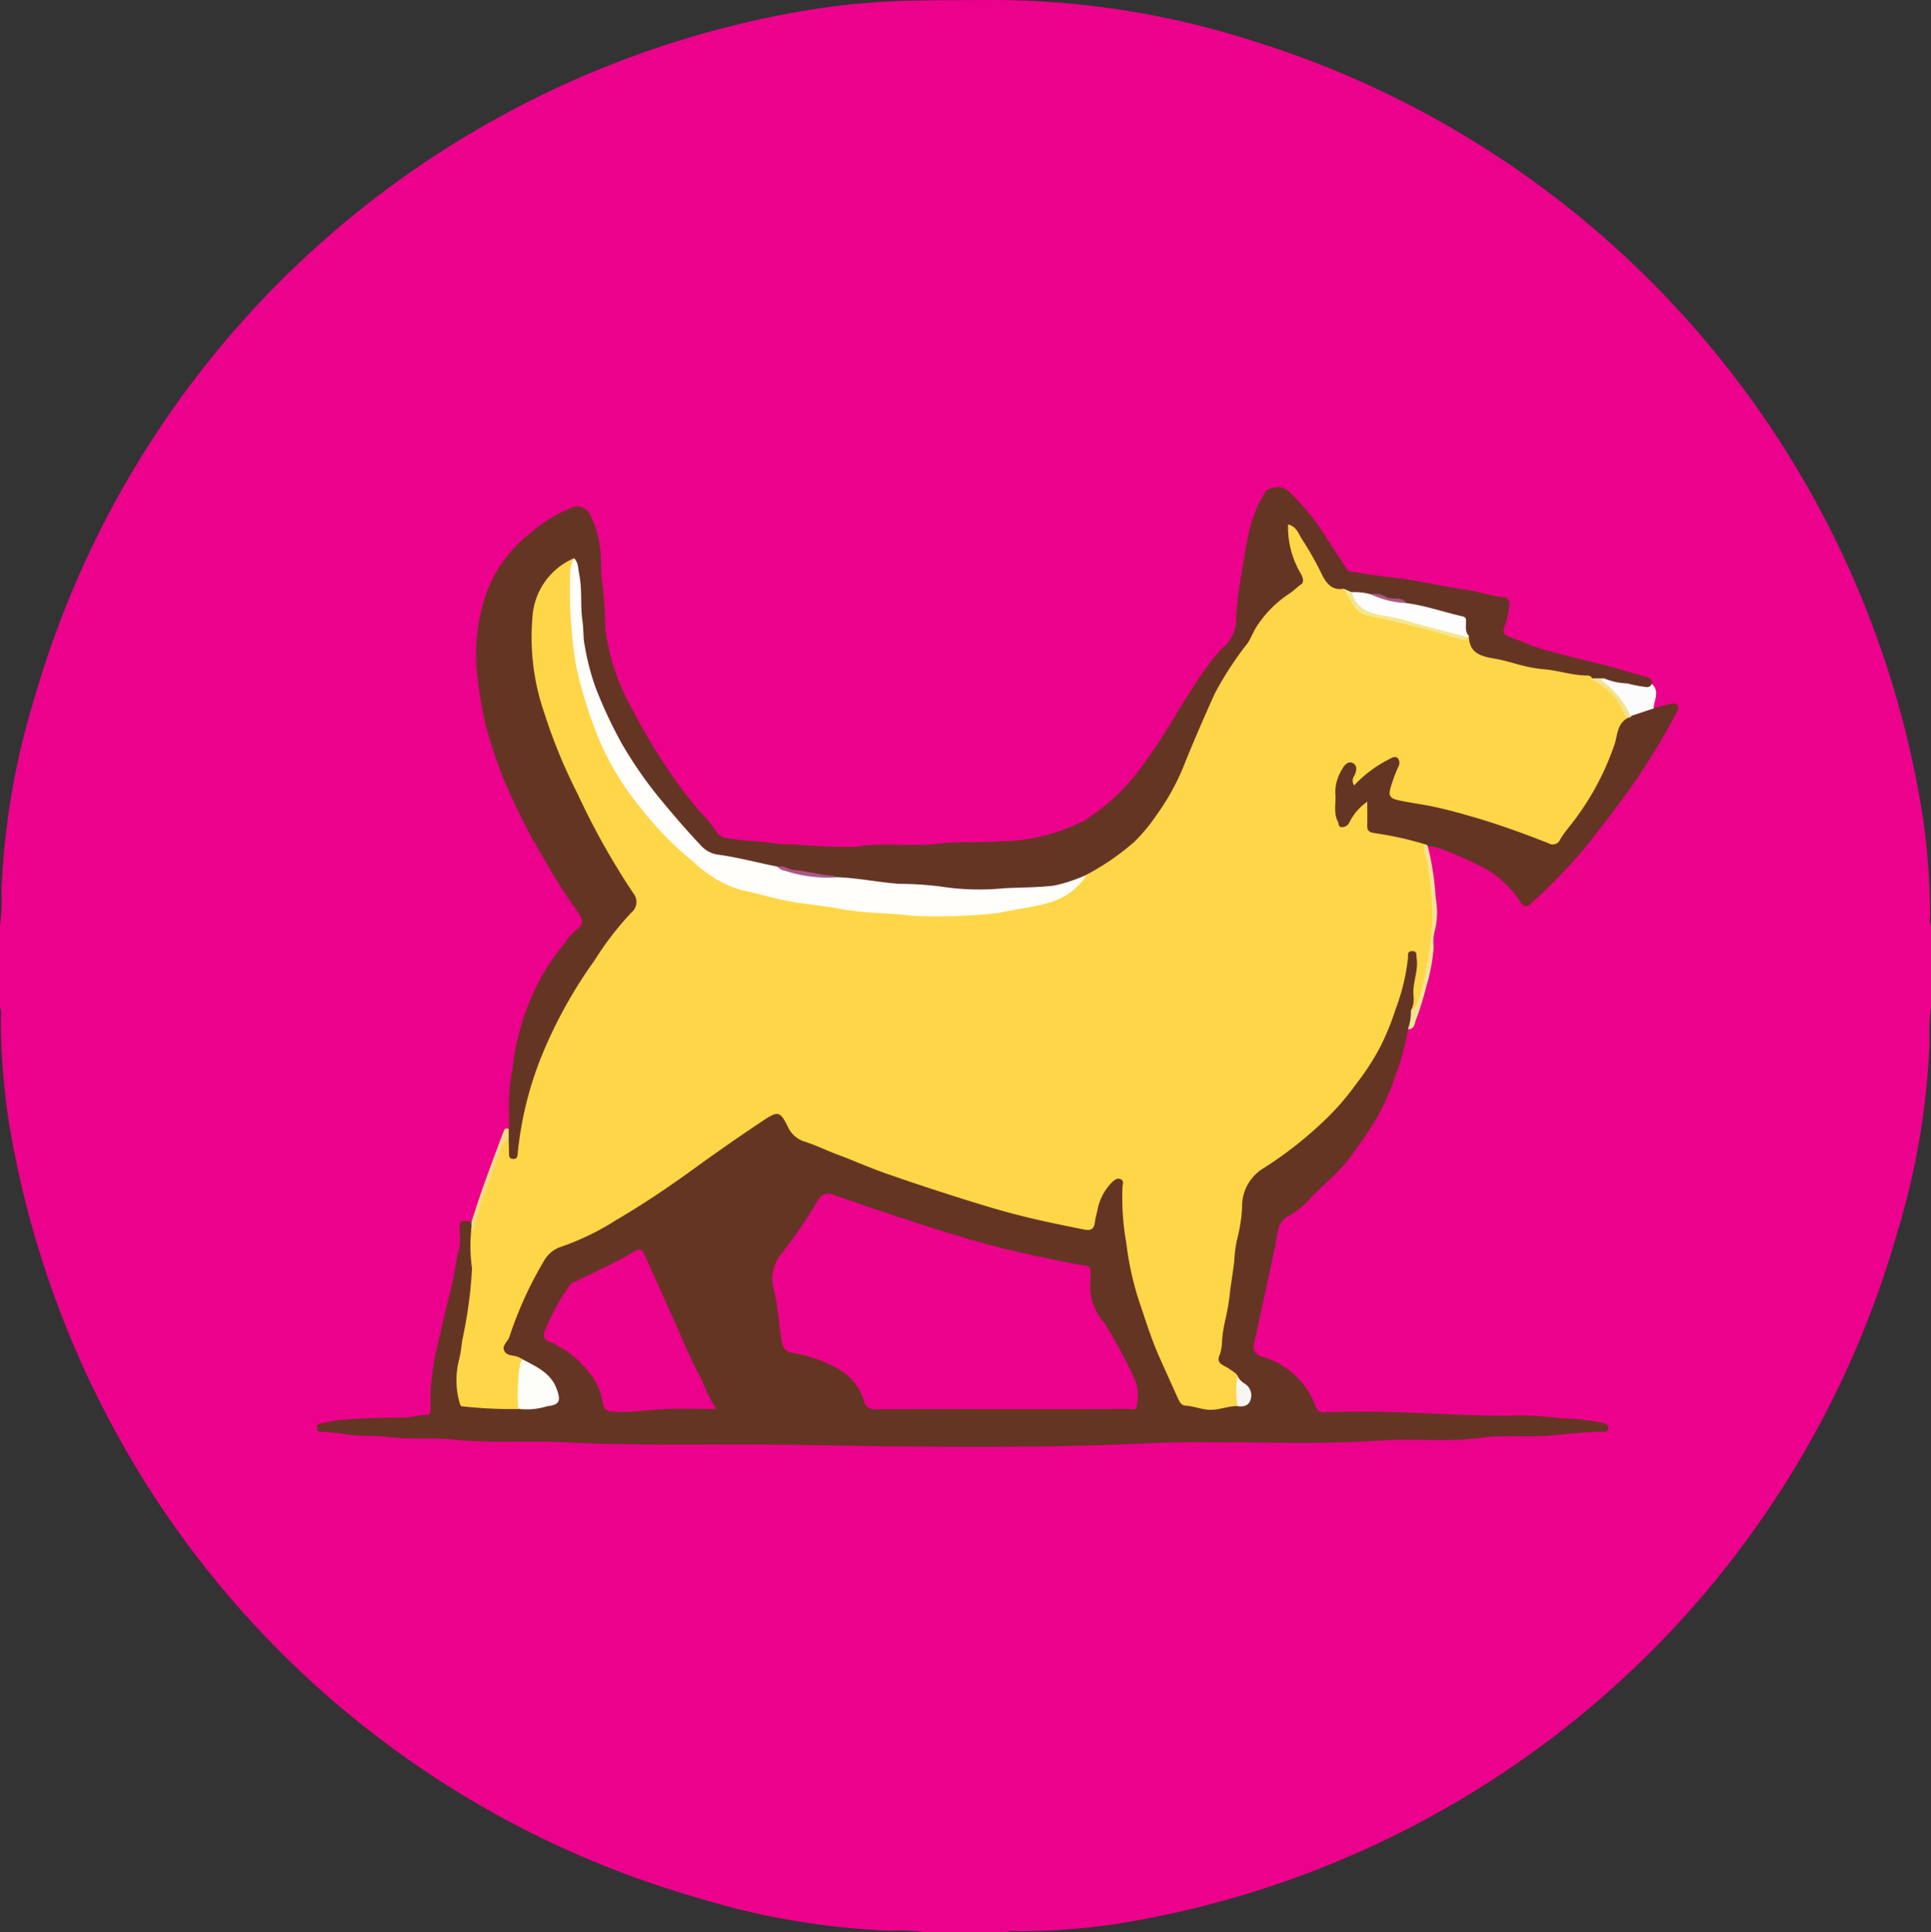
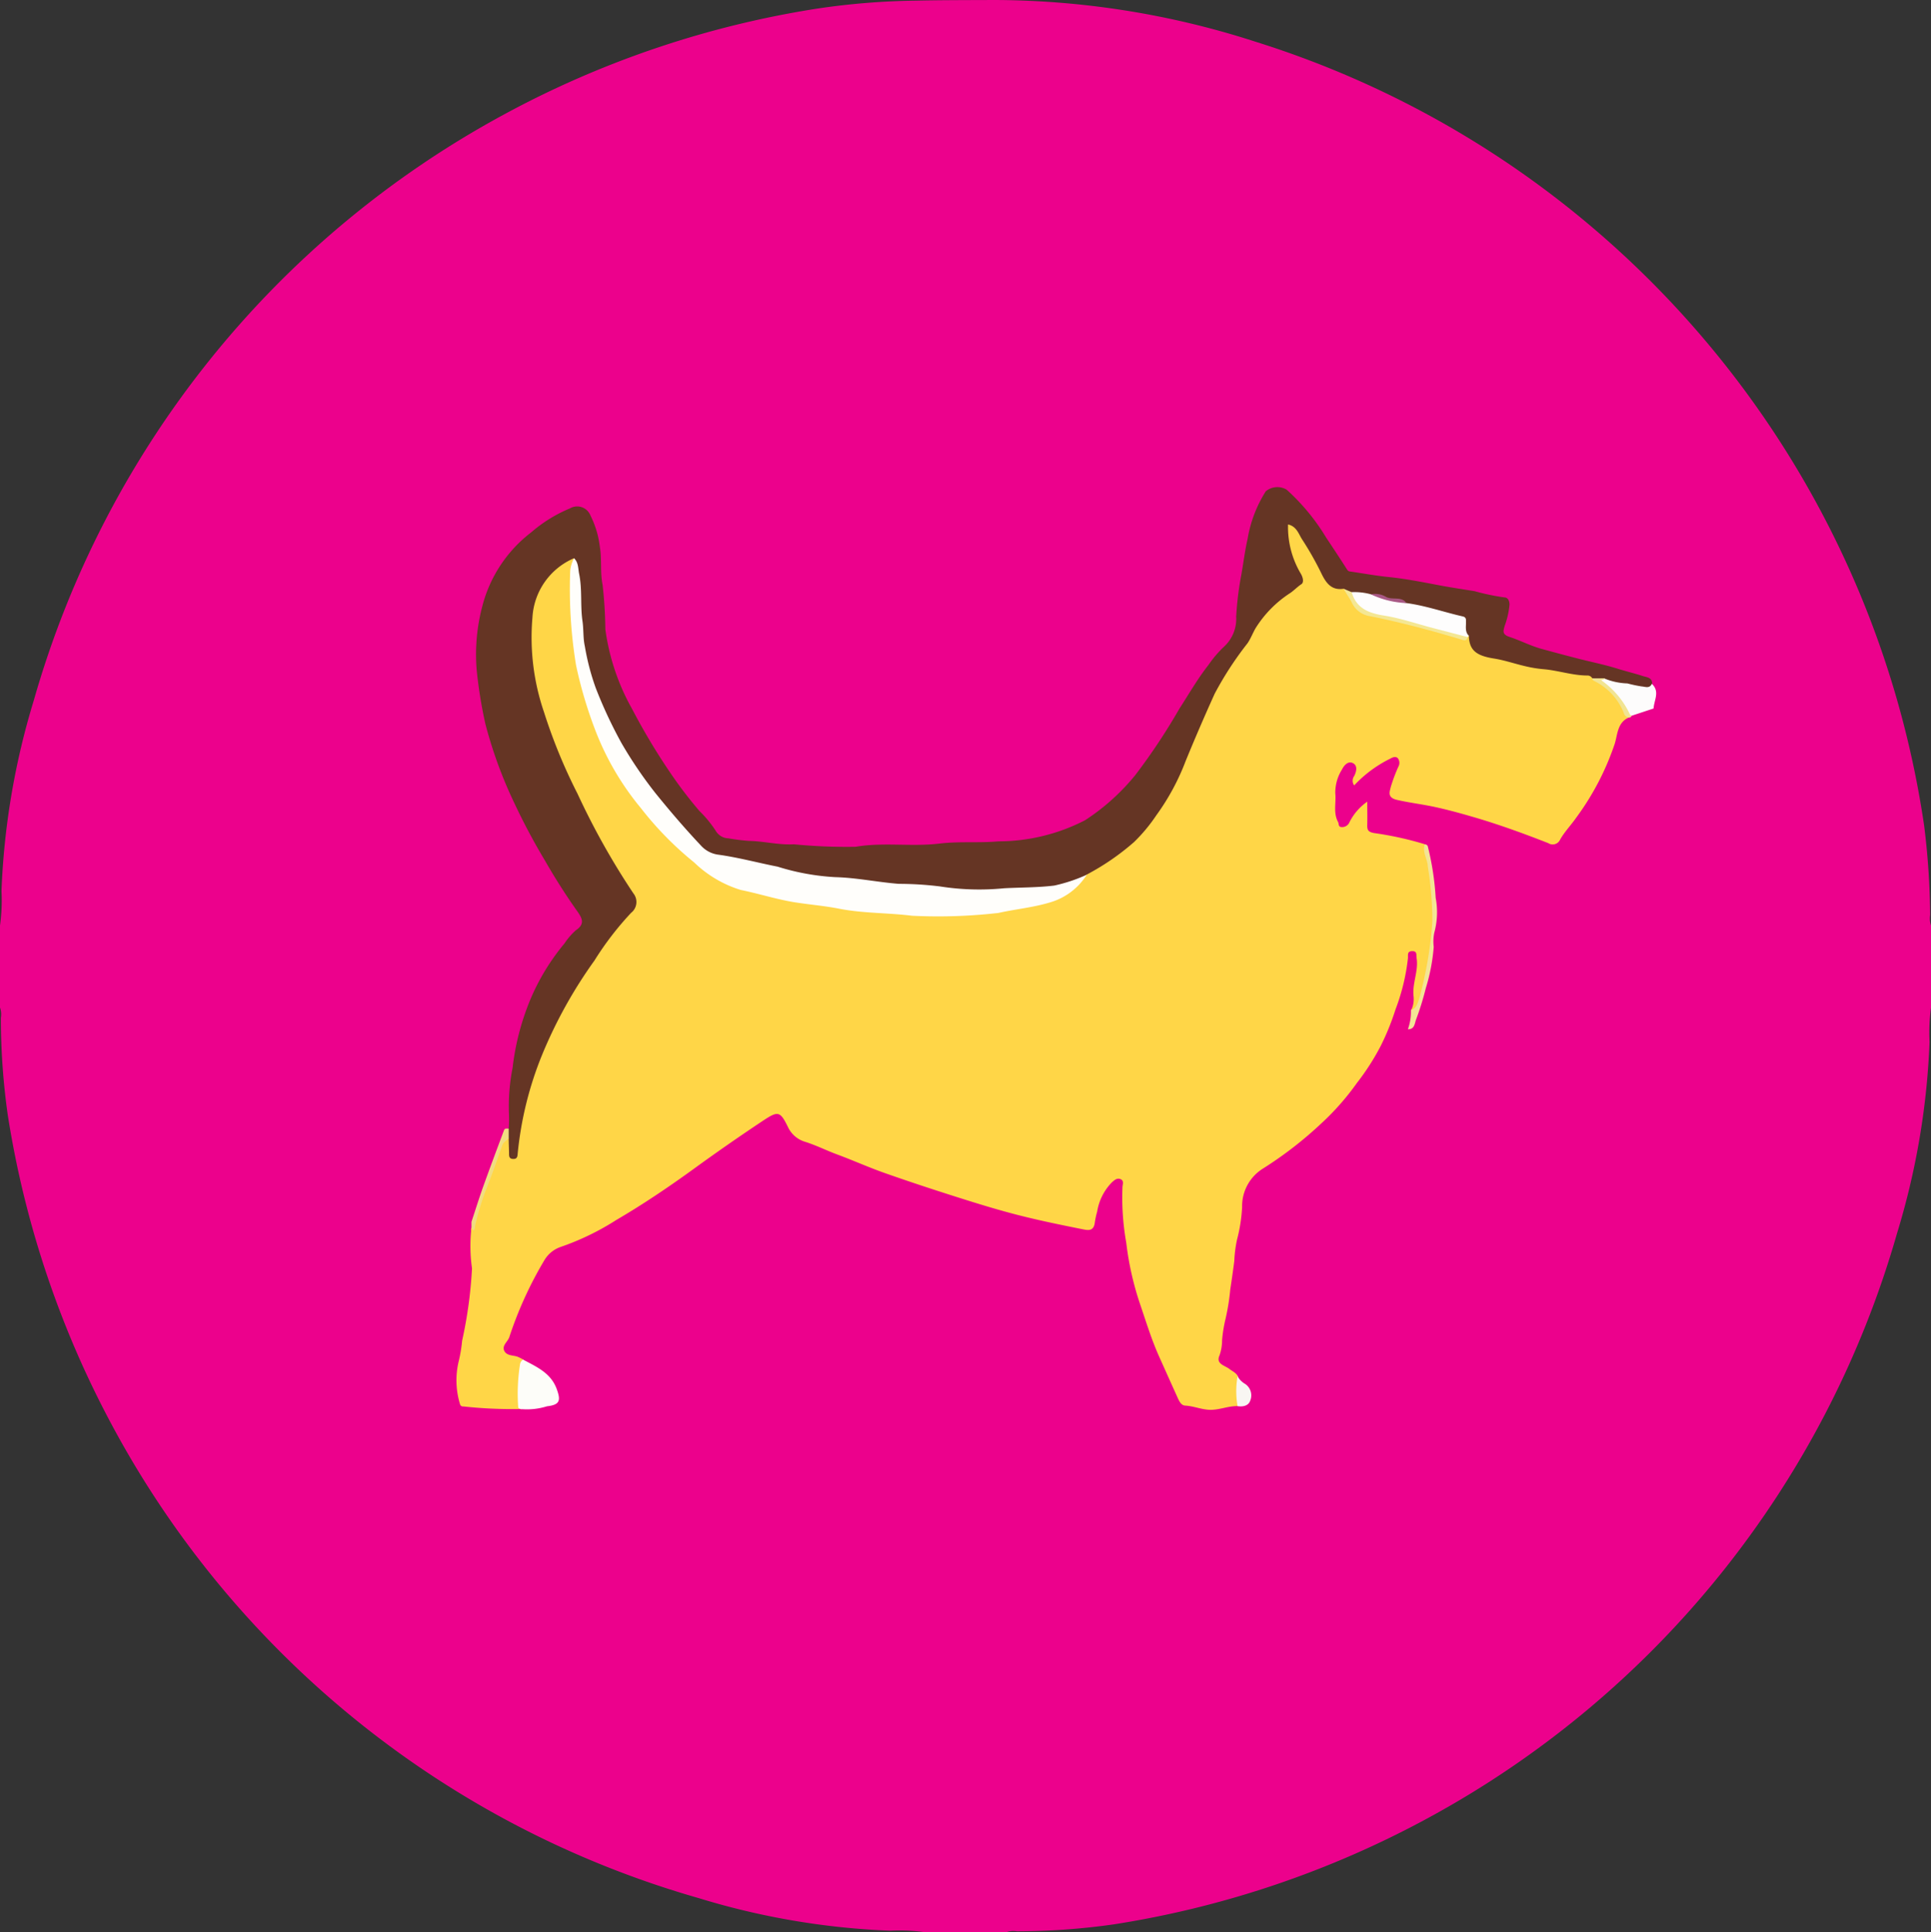
<svg xmlns="http://www.w3.org/2000/svg" viewBox="0 0 63.971 64">
  <rect x="0" y="0" width="63.971" height="64" fill="#333333" stroke="none" />
  <defs>
    <style>
      .cls-1 {
        fill: #ec018c;
      }

      .cls-2 {
        fill: #653524;
      }

      .cls-3 {
        fill: #fdfcfc;
      }

      .cls-4 {
        fill: #f3e495;
      }

      .cls-5 {
        fill: #f1dc82;
      }

      .cls-6 {
        fill: #ffd647;
      }

      .cls-7 {
        fill: #fdfdf9;
      }

      .cls-8 {
        fill: #f8f6f2;
      }

      .cls-9 {
        fill: #fffefb;
      }

      .cls-10 {
        fill: #fefdfd;
      }

      .cls-11 {
        fill: #f4e793;
      }

      .cls-12 {
        fill: #f1e493;
      }

      .cls-13 {
        fill: #ac5688;
      }

      .cls-14 {
        fill: #a85884;
      }
    </style>
  </defs>
  <g id="Group_6" data-name="Group 6" transform="translate(270.949 -476.755)">
    <g id="Group_1" data-name="Group 1" transform="translate(-270.949 476.755)">
      <path id="Path_27" data-name="Path 27" class="cls-1" d="M64.083,31.283V34a6.05,6.05,0,0,0-.049,1.139,24.862,24.862,0,0,1-1.078,6.342A32.043,32.043,0,0,1,47.417,60.849a32.261,32.261,0,0,1-10.391,3.518A23,23,0,0,1,33.8,64.6a.681.681,0,0,0-.345.028H30.74a6.048,6.048,0,0,0-1.139-.049A24.863,24.863,0,0,1,23.258,63.5,32.043,32.043,0,0,1,3.889,47.96,32.261,32.261,0,0,1,.37,37.569a23,23,0,0,1-.231-3.226A.681.681,0,0,0,.111,34V31.283a6.051,6.051,0,0,0,.049-1.14,24.814,24.814,0,0,1,1.071-6.317,32.044,32.044,0,0,1,15.562-19.4A32.185,32.185,0,0,1,27.191.91,24.158,24.158,0,0,1,30.447.647C31.312.628,32.177.63,33.041.626A28.293,28.293,0,0,1,41.678,2a32.013,32.013,0,0,1,11.5,6.43,32.112,32.112,0,0,1,10.676,19.54,25.137,25.137,0,0,1,.2,2.965A.7.7,0,0,0,64.083,31.283Z" transform="translate(-0.111 -0.626)" />
-       <path id="Path_31" data-name="Path 31" class="cls-2" d="M214.27,535.8a8.3,8.3,0,0,1-.428,1.574,7.661,7.661,0,0,1-.726,1.564c-.239.381-.5.748-.768,1.111-.388.527-.917.906-1.344,1.388a2.851,2.851,0,0,1-.709.557c-.3.175-.323.417-.371.692-.066.376-.152.749-.231,1.123s-.164.765-.246,1.148q-.133.614-.267,1.228a.325.325,0,0,0,.226.447,2.671,2.671,0,0,1,1.787,1.6c.048.158.15.3.362.247a.814.814,0,0,1,.147,0c1.932-.073,3.859.11,5.79.122a10.254,10.254,0,0,1,1.866.085,7.587,7.587,0,0,1,1.41.157c.1.04.15.073.14.179s-.1.107-.175.107c-.565,0-1.13.068-1.687.122-.794.076-1.592-.03-2.372.08-1.087.153-2.172.009-3.254.085-2.618.185-5.242-.02-7.858.1-3.808.171-7.616.116-11.421.05-2.589-.045-5.179.046-7.763-.085-1.226-.062-2.453.037-3.668-.087-.754-.077-1.507,0-2.249-.092-.46-.058-.921-.015-1.369-.088a6.16,6.16,0,0,0-.836-.083c-.084,0-.126-.038-.123-.126,0-.071,0-.142.1-.151.183-.018.355-.08.541-.1.789-.087,1.578-.083,2.369-.1a4.766,4.766,0,0,1,.6-.082c.14.014.152-.089.151-.2,0-.206,0-.413,0-.619a9.65,9.65,0,0,1,.319-1.868c.11-.513.237-1.023.368-1.528.108-.418.126-.85.257-1.263a2.033,2.033,0,0,0,.016-.587c0-.388,0-.388.394-.335a.158.158,0,0,1,.087.173,2.613,2.613,0,0,0,.053.873.448.448,0,0,1,.024.2c-.143.778-.089,1.575-.277,2.355a5.592,5.592,0,0,0-.275,1.73,1.42,1.42,0,0,0,.03.292c.1.349.122.329.485.384a9.729,9.729,0,0,0,1.484.124,3.816,3.816,0,0,0,.918-.144c.245-.042.291-.175.2-.406a1.782,1.782,0,0,0-.8-.776c-.081-.054-.176-.083-.253-.145-.158-.081-.33-.125-.492-.2a.31.31,0,0,1-.183-.456c.328-.756.621-1.528.976-2.272a2.107,2.107,0,0,1,1.153-1.111,18.7,18.7,0,0,0,3.639-2.1c.917-.641,1.822-1.3,2.752-1.921.049-.033.1-.061.152-.09.491-.277.643-.234.892.28a.868.868,0,0,0,.495.437c1.125.439,2.238.912,3.381,1.3a37.06,37.06,0,0,0,4.2,1.243c.526.111,1.056.218,1.576.357.208.055.291-.064.343-.226a5.9,5.9,0,0,1,.243-.846,1.179,1.179,0,0,1,.387-.473c.252-.171.438-.089.481.208a.9.9,0,0,1,.008.177,10.942,10.942,0,0,0,.2,2.191,9.086,9.086,0,0,0,.442,1.7c.184.517.338,1.044.553,1.55.192.451.387.9.608,1.34a.374.374,0,0,0,.23.215,1.979,1.979,0,0,0,1.268.077.93.93,0,0,1,.379-.026c.369-.091.432-.289.159-.553-.1-.1-.148-.224-.252-.311a1.639,1.639,0,0,0-.423-.315.414.414,0,0,1-.175-.462c.12-.545.133-1.107.257-1.651.178-.783.2-1.589.379-2.374.1-.464.1-.952.206-1.423a.777.777,0,0,1,.282-.5c.575-.426,1.138-.866,1.7-1.309a10.382,10.382,0,0,0,1.623-1.656,9,9,0,0,0,1.6-3.282,5.1,5.1,0,0,0,.171-.894c.017-.175.073-.348.29-.339s.211.192.235.35a7.678,7.678,0,0,1-.13,1.224c0,.155-.017.313-.033.469A.924.924,0,0,1,214.27,535.8Z" transform="translate(-167.628 -501.703)" />
      <path id="Path_32" data-name="Path 32" class="cls-2" d="M268.307,295.218a4.2,4.2,0,0,0,.009-.471,6.541,6.541,0,0,1,.119-1.539,8.4,8.4,0,0,1,.62-2.34,7.363,7.363,0,0,1,1.1-1.784,2.224,2.224,0,0,1,.378-.437c.292-.195.223-.376.054-.615q-.575-.811-1.07-1.676a21.187,21.187,0,0,1-1.019-1.91,14.632,14.632,0,0,1-.964-2.632,14.962,14.962,0,0,1-.291-1.817,6.257,6.257,0,0,1,.191-2.089,4.489,4.489,0,0,1,1.621-2.443,4.7,4.7,0,0,1,1.279-.79.473.473,0,0,1,.682.237,3.117,3.117,0,0,1,.307,1.012c.075.429.008.862.093,1.274a14.277,14.277,0,0,1,.092,1.481,7.413,7.413,0,0,0,.893,2.651,21.029,21.029,0,0,0,1.241,2.076,14.063,14.063,0,0,0,.981,1.289,3.769,3.769,0,0,1,.547.668.5.5,0,0,0,.413.24,6.452,6.452,0,0,0,.685.085c.5.01.984.141,1.486.113a17.961,17.961,0,0,0,2.042.082c.927-.157,1.861.005,2.779-.106.657-.08,1.31-.014,1.96-.074a6.274,6.274,0,0,0,2.867-.7,7.2,7.2,0,0,0,1.661-1.492,20.366,20.366,0,0,0,1.466-2.208c.314-.483.6-.986.957-1.439a3.734,3.734,0,0,1,.509-.6,1.254,1.254,0,0,0,.412-1,10.389,10.389,0,0,1,.172-1.4c.07-.4.119-.8.208-1.188a4.233,4.233,0,0,1,.6-1.568.6.6,0,0,1,.69-.055,6.968,6.968,0,0,1,1.309,1.586c.229.344.457.688.679,1.036.028.044.049.079.1.087.429.062.857.141,1.289.185.557.057,1.1.164,1.651.269.4.076.8.135,1.2.2a7.55,7.55,0,0,0,.989.207c.115,0,.169.118.168.242a2.766,2.766,0,0,1-.16.7c-.043.16-.1.282.162.367.354.116.691.294,1.054.394q.608.168,1.22.325c.437.112.878.2,1.31.335.272.085.552.151.824.24.135.044.323.044.315.265s-.182.23-.308.2a11.341,11.341,0,0,1-1.188-.243.987.987,0,0,0-.486-.07c-.8-.1-1.6-.281-2.394-.41-.331-.054-.644-.164-.971-.221-.068-.012-.132-.037-.2-.054a.769.769,0,0,1-.635-.771.433.433,0,0,1-.074-.19c.006-.334-.216-.413-.486-.473-.486-.109-.965-.245-1.448-.37a3.016,3.016,0,0,0-1.11-.255c-.207,0-.4-.081-.6-.093a1.094,1.094,0,0,0-.344-.077.73.73,0,0,1-.741-.473,12.3,12.3,0,0,0-.705-1.224.691.691,0,0,0-.257-.292,4.445,4.445,0,0,0,.344,1.23c.174.362.151.516-.169.761-.242.185-.469.386-.708.574a2.543,2.543,0,0,0-.711.959,9.611,9.611,0,0,1-.748,1.09,8.168,8.168,0,0,0-.678,1.27c-.359.849-.716,1.7-1.09,2.54a7,7,0,0,1-1.062,1.55,5.837,5.837,0,0,1-2.014,1.484,3.418,3.418,0,0,0-.353.146,2.241,2.241,0,0,1-.961.243c-.882-.017-1.755.2-2.639.113-.737-.074-1.482-.077-2.213-.216a7.41,7.41,0,0,0-.852-.042c-.412-.03-.807-.166-1.22-.167-.623-.157-1.265-.21-1.89-.356-.367-.056-.734-.123-1.095-.209a5.266,5.266,0,0,0-.693-.126,1.474,1.474,0,0,1-.957-.463,17.845,17.845,0,0,1-2.358-2.968,11.937,11.937,0,0,1-1.3-2.889,6.5,6.5,0,0,1-.219-1.775c0-.5-.112-.992-.138-1.49a.191.191,0,0,0-.108-.192,1.335,1.335,0,0,0-.716.571,2.32,2.32,0,0,0-.47,1.458c.031.45-.013.9.043,1.354a8.06,8.06,0,0,0,.357,1.484,24.365,24.365,0,0,0,2.144,4.673c.25.434.5.869.771,1.288a.548.548,0,0,1-.06.756,24.944,24.944,0,0,0-2.255,3.23,12.667,12.667,0,0,0-.919,2.035,11.116,11.116,0,0,0-.522,2.08c-.024.137-.021.274-.032.411-.015.191-.035.412-.288.4s-.229-.251-.235-.432a2.571,2.571,0,0,0,.009-.352C268.248,295.4,268.238,295.3,268.307,295.218Z" transform="translate(-251.454 -257.834)" />
-       <path id="Path_33" data-name="Path 33" class="cls-2" d="M757.474,395.676a5.718,5.718,0,0,1,.583-.157c.217-.036.287.075.181.276a22.8,22.8,0,0,1-1.53,2.507c-.5.7-1.034,1.384-1.57,2.06a18.191,18.191,0,0,1-1.718,1.761c-.144.139-.248.152-.379-.063a3.408,3.408,0,0,0-1.1-1.054,11.419,11.419,0,0,0-1.58-.7,1.525,1.525,0,0,0-.37-.068c-.045,0-.091,0-.136,0-.58-.093-1.158-.193-1.727-.342a.381.381,0,0,1-.283-.373,2.645,2.645,0,0,0-.037-.461c-.145.17-.237.33-.361.462-.24.254-.468.227-.573-.106a2.031,2.031,0,0,1,.164-1.732c.106-.175.251-.324.481-.256s.174.275.181.465a5.743,5.743,0,0,1,.827-.57.408.408,0,0,1,.472-.046c.168.114.126.293.091.458a3.055,3.055,0,0,1-.189.526c-.074.179-.021.278.154.339a1.057,1.057,0,0,0,.255.068,13.973,13.973,0,0,1,2.573.605c.653.185,1.279.447,1.914.681.338.125.4.069.635-.225a12.083,12.083,0,0,0,1.348-2.139,7.947,7.947,0,0,0,.413-1.2.67.67,0,0,1,.419-.494c.037-.023.072-.05.109-.072C756.96,395.742,757.188,395.567,757.474,395.676Z" transform="translate(-702.689 -372.208)" />
      <path id="Path_34" data-name="Path 34" class="cls-3" d="M899.8,382.473l-.734.243c-.216.055-.247-.15-.292-.254a2.2,2.2,0,0,0-.669-.787c-.051-.043-.133-.073-.092-.154.028-.054.107-.024.162-.04a2.163,2.163,0,0,0,.757.162,4.447,4.447,0,0,0,.474.1c.111.006.261.081.335-.087C900.02,381.913,899.812,382.2,899.8,382.473Z" transform="translate(-845.019 -359.005)" />
      <path id="Path_35" data-name="Path 35" class="cls-4" d="M791.013,474.543a.107.107,0,0,1,.108.055,9.192,9.192,0,0,1,.264,1.716,2.577,2.577,0,0,1-.047,1.158,1.469,1.469,0,0,0-.018.467,6.274,6.274,0,0,1-.261,1.363,9.358,9.358,0,0,1-.328,1.055c-.045.131-.05.316-.266.309a1.712,1.712,0,0,0,.1-.634.528.528,0,0,0,.137-.254,10.33,10.33,0,0,0,.34-2.171c-.019-.231.131-.448.11-.692-.057-.662-.121-1.323-.227-1.979C790.9,474.79,790.844,474.642,791.013,474.543Z" transform="translate(-743.823 -446.573)" />
      <path id="Path_36" data-name="Path 36" class="cls-5" d="M265.857,634.1l0,.307c-.162.5-.331,1.006-.534,1.5a9.259,9.259,0,0,0-.439,1.312.53.53,0,0,1-.117.266c-.034.034-.077.073-.126.034s-.029-.088-.018-.136l0-.195c.128-.386.248-.775.385-1.158.225-.628.459-1.253.693-1.877C265.725,634.077,265.8,634.105,265.857,634.1Z" transform="translate(-249.004 -596.714)" />
      <path id="Path_37" data-name="Path 37" class="cls-6" d="M256.615,318.374c.106.209.109,0,.116-.037a8.592,8.592,0,0,1,.406-1.318c.178-.455.339-.916.5-1.377.04-.111.158-.145.21-.24,0,.167.009.333.012.5,0,.1-.006.2.145.2.125,0,.134-.082.141-.178a11.641,11.641,0,0,1,.817-3.291,15.362,15.362,0,0,1,1.728-3.106,10.133,10.133,0,0,1,1.212-1.577.456.456,0,0,0,.078-.643,24.367,24.367,0,0,1-1.851-3.3,17.827,17.827,0,0,1-1.11-2.7,7.651,7.651,0,0,1-.385-3.14,2.273,2.273,0,0,1,1.375-1.963c0,.471,0,.943-.018,1.413a10.044,10.044,0,0,0,.435,3.074,9.693,9.693,0,0,0,1.241,2.821,11.987,11.987,0,0,0,2.108,2.45c.333.285.68.561,1.041.815a2.358,2.358,0,0,0,.875.334,30.418,30.418,0,0,0,3.032.567c.653.077,1.311.091,1.957.176a8.67,8.67,0,0,0,1.7.087,16.116,16.116,0,0,0,3.454-.474,1.605,1.605,0,0,0,.555-.328c.2-.161.415-.292.608-.457a8.122,8.122,0,0,0,1.568-1.078,5.489,5.489,0,0,0,.738-.887,7.682,7.682,0,0,0,.969-1.792q.462-1.127.964-2.235a11.105,11.105,0,0,1,1.085-1.667c.109-.158.173-.336.268-.5a3.747,3.747,0,0,1,1.153-1.17c.127-.088.23-.2.365-.29.09-.057.056-.222-.017-.346a3.022,3.022,0,0,1-.424-1.633c.289.065.352.323.469.5a10.41,10.41,0,0,1,.652,1.157c.154.307.336.533.719.474a1.01,1.01,0,0,1,.349.409.713.713,0,0,0,.535.4c.8.176,1.6.349,2.378.6a1.816,1.816,0,0,0,.8.149.269.269,0,0,1,.087-.006c.014.48.238.665.835.759.347.055.683.172,1.027.252a4.142,4.142,0,0,0,.6.1c.5.04.98.214,1.485.21a.184.184,0,0,1,.143.092,1.93,1.93,0,0,1,1.054.994,1.1,1.1,0,0,0,.17.3c-.393.159-.385.564-.479.871a8.872,8.872,0,0,1-1.282,2.458c-.17.245-.384.463-.529.721a.268.268,0,0,1-.391.117c-.812-.318-1.632-.617-2.468-.861-.421-.123-.847-.241-1.28-.335s-.849-.141-1.269-.238c-.33-.077-.236-.276-.2-.434a5.561,5.561,0,0,1,.251-.667.258.258,0,0,0-.019-.279c-.079-.074-.178-.027-.269.024a4.118,4.118,0,0,0-1.177.877.264.264,0,0,1,0-.31c.071-.137.121-.332-.028-.42-.166-.1-.308.065-.374.2a1.433,1.433,0,0,0-.224.792c.033.315-.074.643.091.949.034.062,0,.161.115.17a.264.264,0,0,0,.26-.153,1.816,1.816,0,0,1,.593-.689c0,.282.006.522,0,.761-.005.167.018.241.227.279a11.032,11.032,0,0,1,1.68.37c-.094.262.091.487.1.741a11.369,11.369,0,0,1,.151,1.8,12.906,12.906,0,0,1-.431,2.553c-.053.155-.084.329-.268.4a.865.865,0,0,0,.076-.453c-.051-.43.169-.839.1-1.271-.016-.1.03-.231-.145-.229s-.135.129-.142.233a6.858,6.858,0,0,1-.41,1.693,8.392,8.392,0,0,1-.492,1.214,7.973,7.973,0,0,1-.791,1.23,8.477,8.477,0,0,1-1.171,1.331,12.768,12.768,0,0,1-1.924,1.492,1.466,1.466,0,0,0-.706,1.289,5.246,5.246,0,0,1-.169,1.076,4.172,4.172,0,0,0-.09.71c-.041.313-.086.635-.134.946a7.3,7.3,0,0,1-.154.959,4.75,4.75,0,0,0-.116.71,1.527,1.527,0,0,1-.085.508c-.134.287.184.335.328.45.1.077.217.122.28.24a4.207,4.207,0,0,1,.081.69.468.468,0,0,1-.079.3c-.341-.011-.658.154-1.008.118-.251-.025-.485-.121-.739-.135-.148-.008-.207-.167-.276-.317-.2-.443-.4-.89-.6-1.335-.243-.549-.419-1.121-.611-1.687a9.972,9.972,0,0,1-.466-2.058,8.512,8.512,0,0,1-.124-1.859c.009-.085.055-.208-.08-.251-.108-.034-.182.035-.26.1a1.792,1.792,0,0,0-.5.983,2.631,2.631,0,0,0-.077.357c-.035.305-.236.259-.4.226-.713-.143-1.426-.288-2.13-.468-.678-.173-1.347-.379-2.014-.591-.812-.257-1.622-.524-2.425-.807-.525-.185-1.034-.415-1.556-.608-.362-.133-.705-.308-1.075-.424a.912.912,0,0,1-.561-.478c-.265-.544-.331-.553-.842-.213q-1.166.775-2.3,1.6c-.829.6-1.676,1.171-2.557,1.686a8.642,8.642,0,0,1-1.847.892,1.011,1.011,0,0,0-.53.438,12.72,12.72,0,0,0-1.164,2.556c-.058.148-.245.274-.165.441s.277.146.431.194a1.321,1.321,0,0,1,.2.1c-.038.527-.042,1.055-.03,1.583,0,.037-.007.079-.064.053a14.858,14.858,0,0,1-1.889-.085.1.1,0,0,1-.112-.073,2.707,2.707,0,0,1-.037-1.452,4.684,4.684,0,0,0,.106-.649,14.7,14.7,0,0,0,.328-2.4A5.22,5.22,0,0,1,256.615,318.374Z" transform="translate(-240.995 -277.712)" />
      <path id="Path_38" data-name="Path 38" class="cls-1" d="M441.334,677.745c-1.387,0-2.773-.007-4.16.007a.341.341,0,0,1-.381-.273,1.825,1.825,0,0,0-.967-1.126,4.6,4.6,0,0,0-1.418-.471c-.2-.034-.294-.133-.339-.38-.1-.555-.12-1.12-.255-1.673a1.333,1.333,0,0,1,.274-1.272,15.4,15.4,0,0,0,1.151-1.687c.142-.218.25-.327.559-.218,1.4.49,2.8.964,4.215,1.389.77.231,1.551.434,2.341.6.6.129,1.2.267,1.808.357.1.015.134.062.133.153a2.218,2.218,0,0,1,0,.354,1.793,1.793,0,0,0,.446,1.367,15.181,15.181,0,0,1,1.063,1.991,1.523,1.523,0,0,1,.019.785c-.017.156-.193.093-.3.093C444.127,677.746,442.731,677.745,441.334,677.745Z" transform="translate(-408.169 -631.07)" />
      <path id="Path_39" data-name="Path 39" class="cls-1" d="M311.066,707.4c-.633,0-1.2-.022-1.768.007-.514.026-1.024.114-1.543.091-.353-.016-.415-.06-.47-.421a2.012,2.012,0,0,0-.4-.852,3.408,3.408,0,0,0-1.373-1.068.229.229,0,0,1-.139-.313,7.3,7.3,0,0,1,.856-1.559.251.251,0,0,1,.115-.08c.677-.333,1.369-.639,2.019-1.025.173-.1.246-.067.324.106.411.908.825,1.815,1.222,2.73.21.483.432.967.685,1.432A4.927,4.927,0,0,0,311.066,707.4Z" transform="translate(-287.339 -660.729)" />
      <path id="Path_40" data-name="Path 40" class="cls-7" d="M290.9,765.409c-.023-.017-.066-.035-.065-.051a6.208,6.208,0,0,1,.062-1.445.22.22,0,0,1,.1-.14c.444.24.917.438,1.112.971.14.382.111.526-.321.575A2.227,2.227,0,0,1,290.9,765.409Z" transform="translate(-273.667 -718.736)" />
      <path id="Path_41" data-name="Path 41" class="cls-8" d="M694.14,774.078a2.826,2.826,0,0,1,0-.991.646.646,0,0,0,.229.242.454.454,0,0,1,.194.556C694.51,774.064,694.325,774.107,694.14,774.078Z" transform="translate(-653.141 -727.5)" />
      <path id="Path_42" data-name="Path 42" class="cls-9" d="M337.319,324.536a2.139,2.139,0,0,1-1.228.92c-.552.166-1.126.219-1.686.343a.484.484,0,0,1-.087.011,17.527,17.527,0,0,1-2.784.085c-.8-.1-1.611-.077-2.411-.232-.5-.1-1.025-.139-1.534-.223-.584-.1-1.152-.282-1.734-.4a3.836,3.836,0,0,1-1.541-.91,10.952,10.952,0,0,1-1.766-1.8,9.189,9.189,0,0,1-1.507-2.571,14.279,14.279,0,0,1-.642-2.164,15.624,15.624,0,0,1-.193-3.128,1.131,1.131,0,0,1,.127-.416c.15.146.132.339.17.525.106.52.034,1.049.11,1.561.041.28.017.563.078.832a7.894,7.894,0,0,0,.363,1.386,14.984,14.984,0,0,0,.853,1.824,14.029,14.029,0,0,0,1.122,1.653c.485.6.986,1.184,1.516,1.746a.932.932,0,0,0,.546.291c.673.091,1.326.27,1.988.4a7.776,7.776,0,0,0,1.908.347c.708.018,1.4.167,2.108.222a11.182,11.182,0,0,1,1.358.085,8.37,8.37,0,0,0,2.132.061c.553-.029,1.111-.022,1.658-.089A5.307,5.307,0,0,0,337.319,324.536Z" transform="translate(-301.316 -295.561)" />
      <path id="Path_43" data-name="Path 43" class="cls-10" d="M762.637,334.221l-.036.047a.217.217,0,0,1-.221.022c-.538-.184-1.094-.3-1.641-.451q-.772-.211-1.557-.36c-.211-.04-.279-.259-.365-.423a.4.4,0,0,1-.058-.278,2.05,2.05,0,0,1,.635.071c.395.092.785.2,1.181.291.634.085,1.238.3,1.859.441.131.03.108.115.11.2C762.545,333.933,762.51,334.094,762.637,334.221Z" transform="translate(-713.978 -313.163)" />
      <path id="Path_44" data-name="Path 44" class="cls-11" d="M754.664,331.247c.156.536.557.694,1.069.775.549.087,1.082.272,1.622.413l1.152.3c-.034.159-.149.1-.233.074-1-.3-2.015-.571-3.042-.774a.783.783,0,0,1-.568-.454c-.08-.156-.186-.292-.265-.446Z" transform="translate(-709.885 -311.632)" />
      <path id="Path_45" data-name="Path 45" class="cls-12" d="M895.084,382.7a.188.188,0,0,1-.16-.113,2,2,0,0,0-1.02-1.11c-.022-.011-.03-.049-.044-.074l.419,0c0,.061-.162.036-.09.082a2.834,2.834,0,0,1,.929,1.123c.008.014.033.019.05.028C895.158,382.688,895.123,382.7,895.084,382.7Z" transform="translate(-841.116 -358.933)" />
-       <path id="Path_46" data-name="Path 46" class="cls-13" d="M438.582,487.318a4.609,4.609,0,0,1-1.683-.225.4.4,0,0,1-.225-.122c.194-.064.351.08.536.1.439.041.868.169,1.311.192C438.543,487.261,438.562,487.3,438.582,487.318Z" transform="translate(-410.911 -458.254)" />
      <path id="Path_47" data-name="Path 47" class="cls-14" d="M770.816,334.163a3.066,3.066,0,0,1-1.181-.291.722.722,0,0,1,.521.095C770.373,334.065,770.652,333.931,770.816,334.163Z" transform="translate(-724.222 -314.186)" />
    </g>
  </g>
</svg>